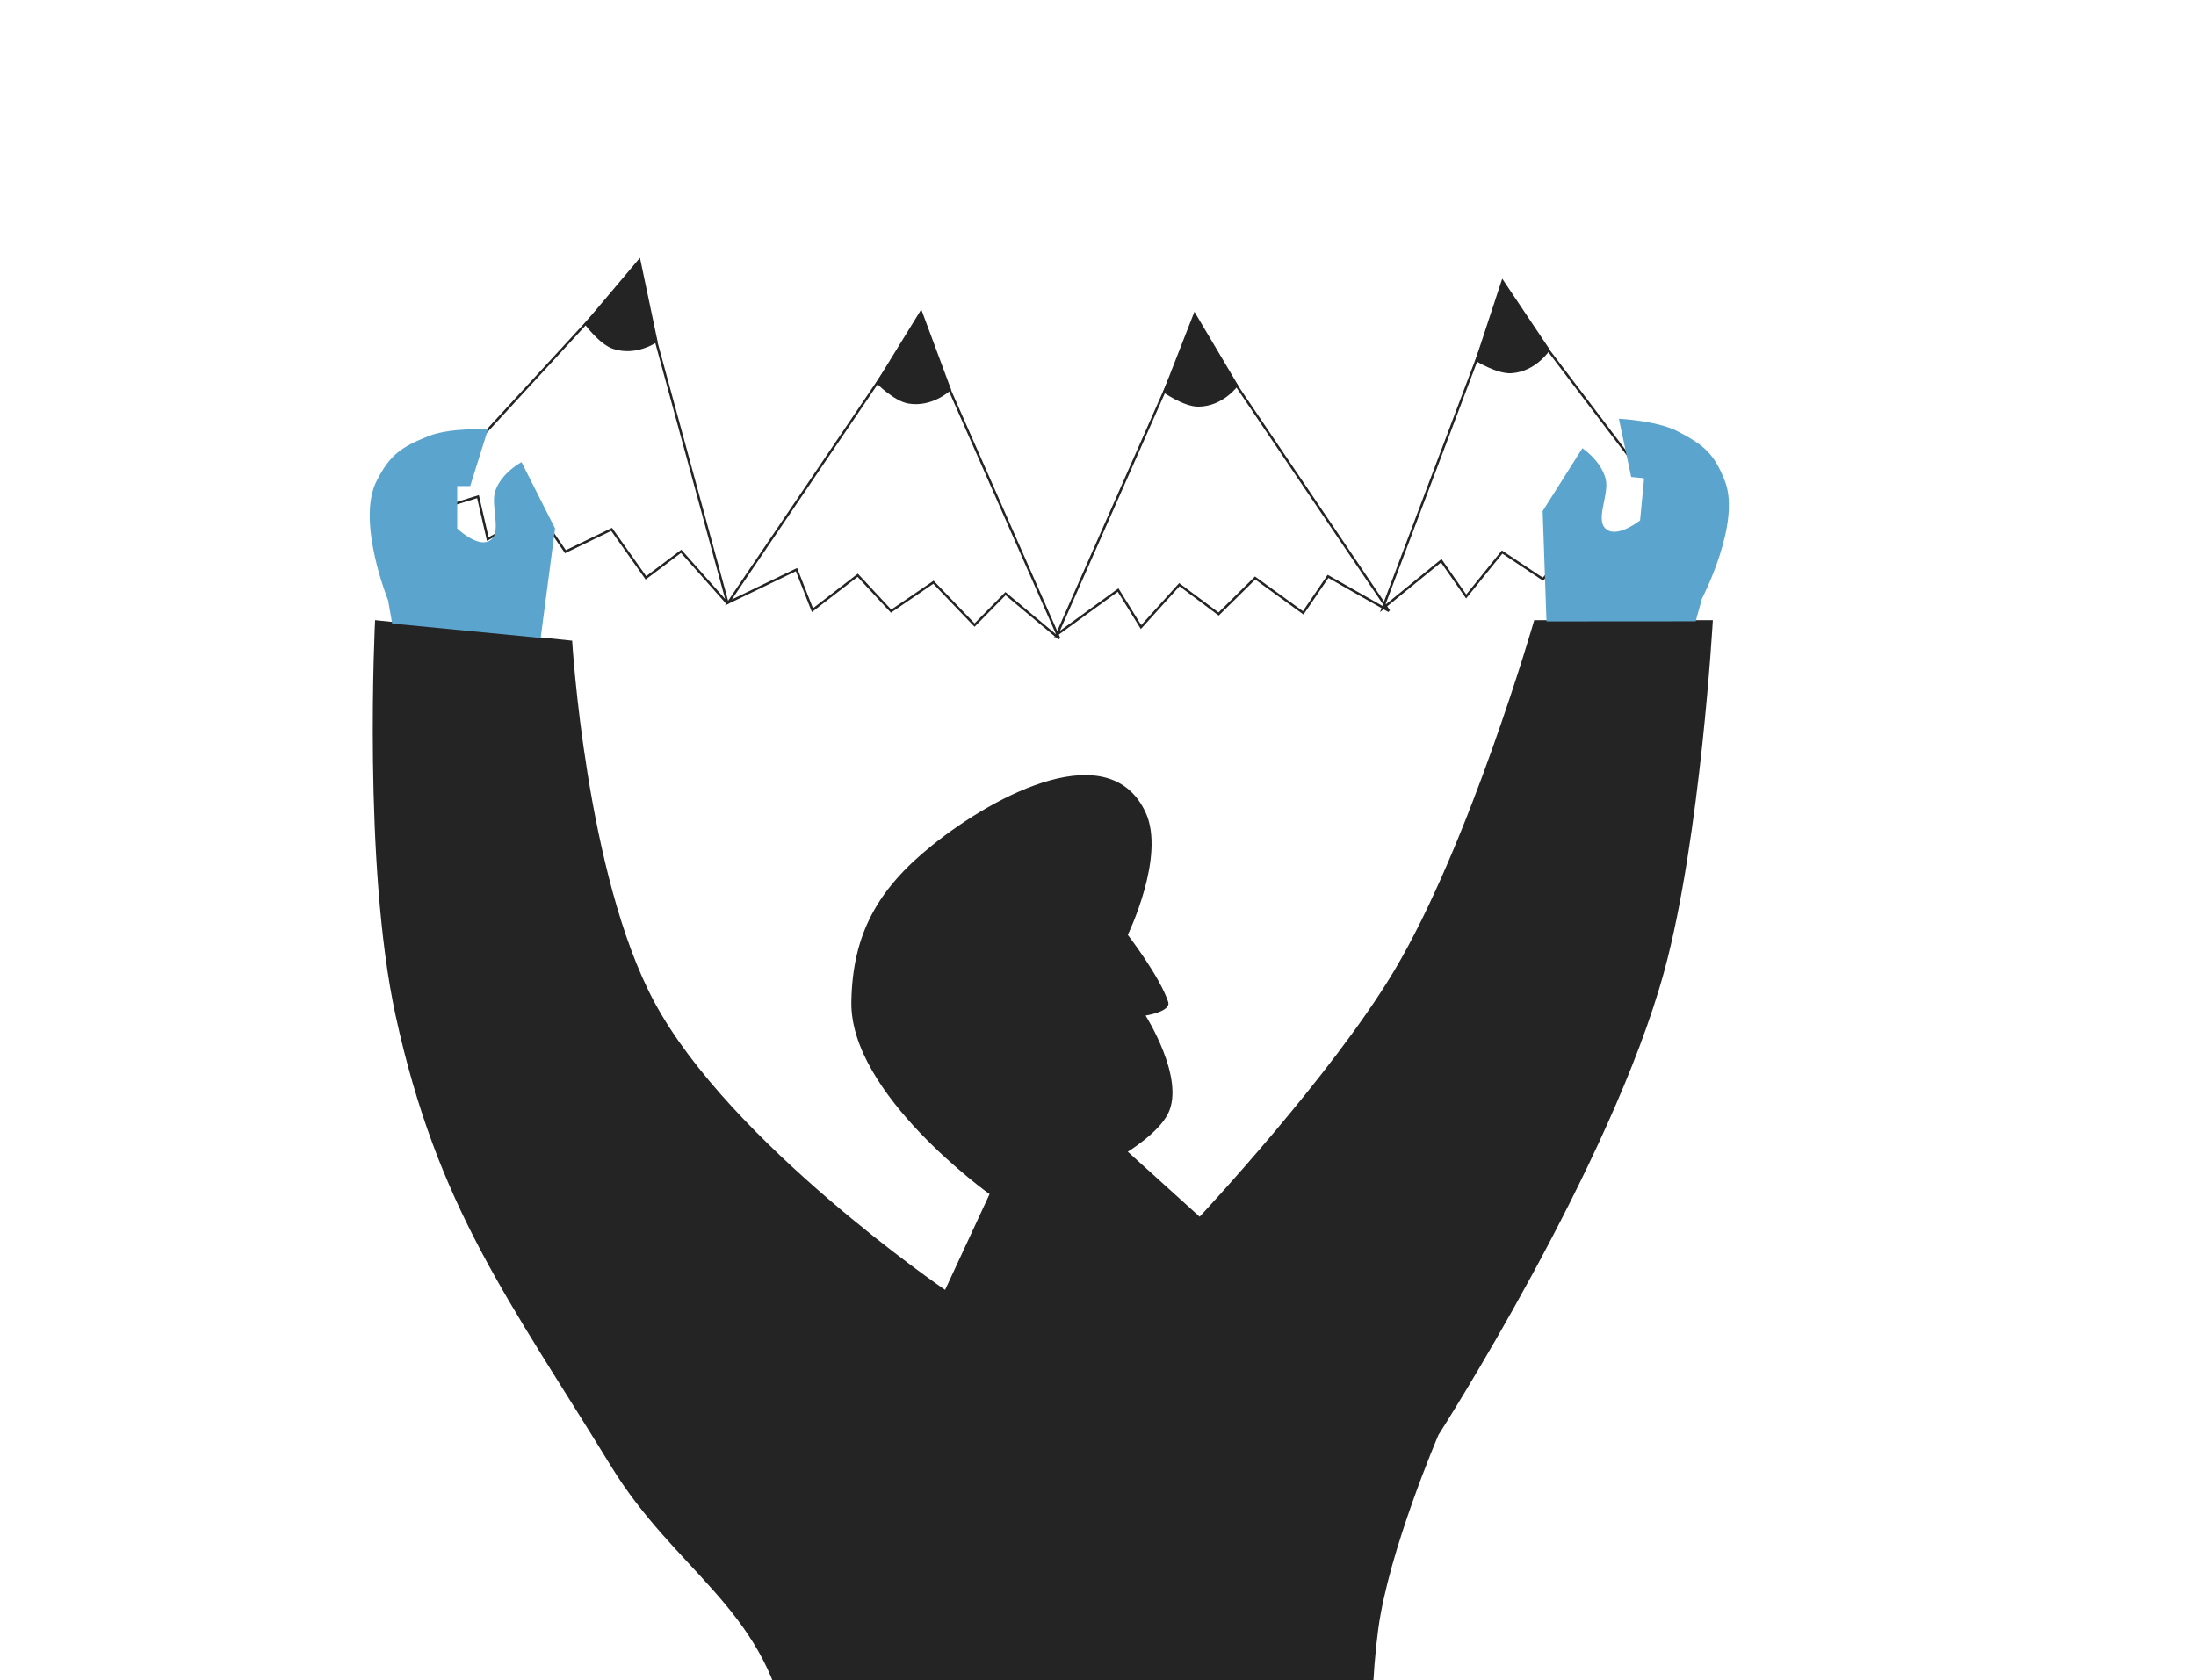
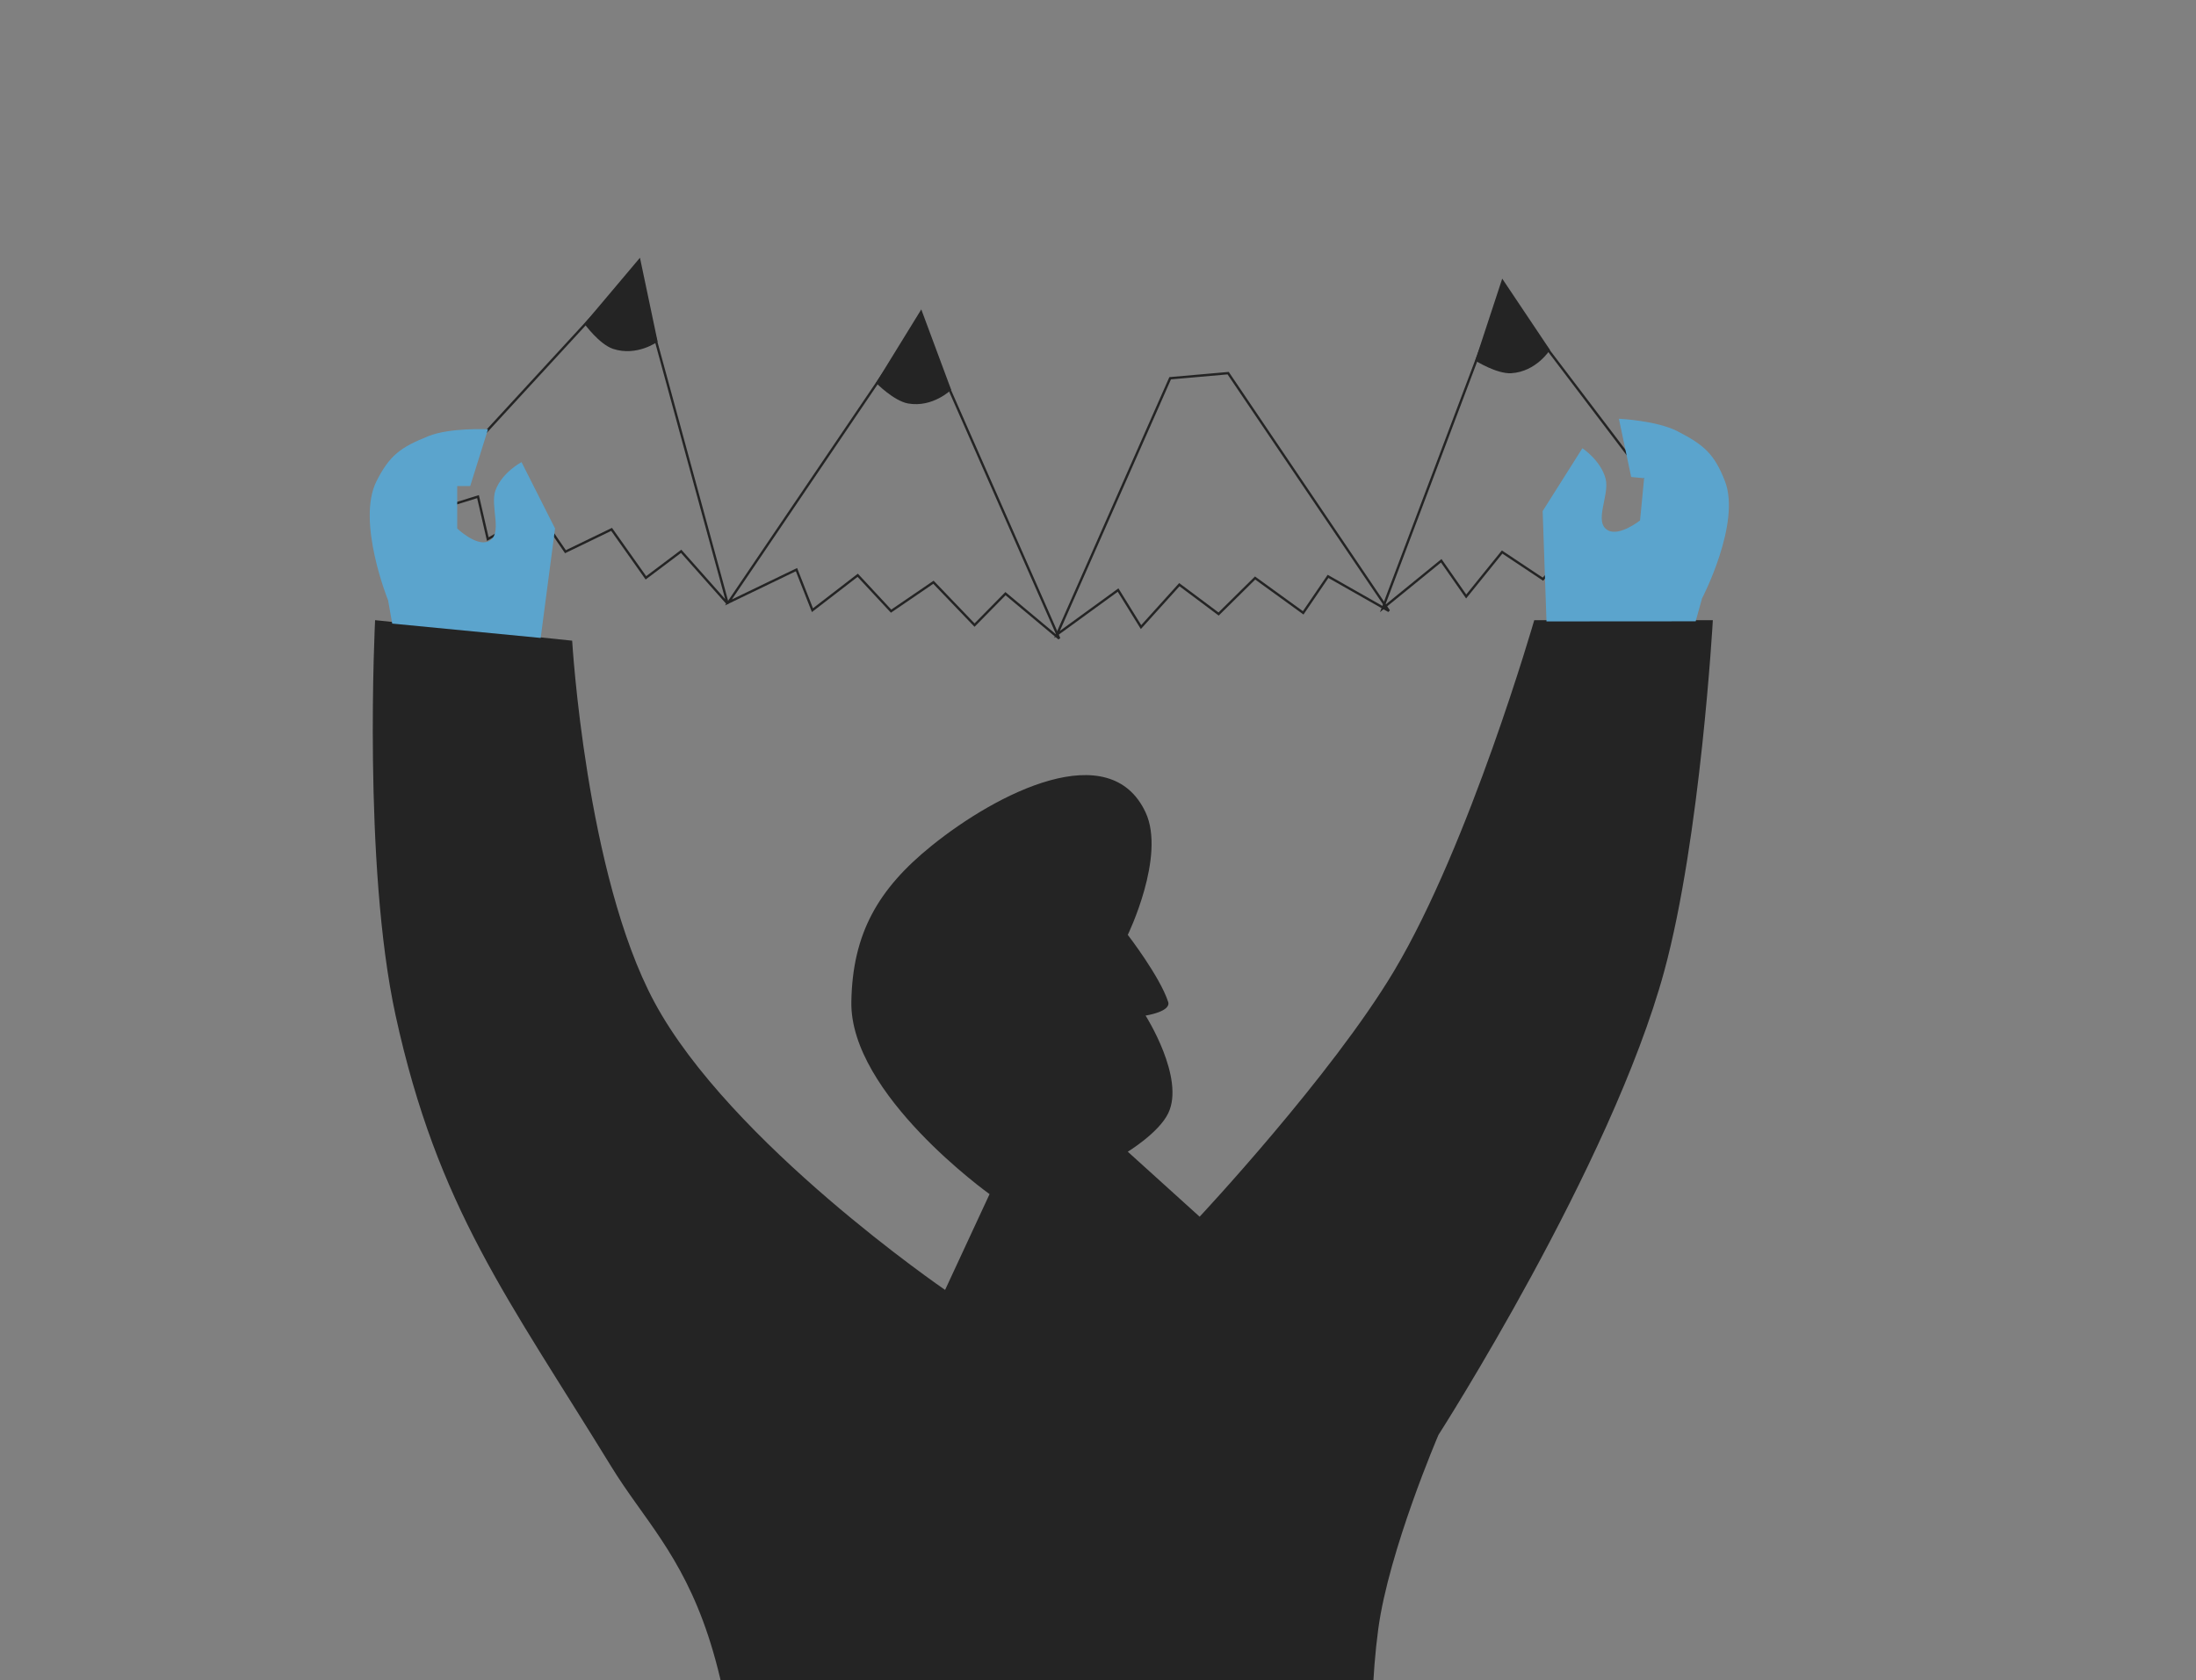
<svg xmlns="http://www.w3.org/2000/svg" width="392" height="300" viewBox="0 0 392 300" fill="none">
  <rect x="0" y="0" width="392" height="300" fill="#808080" stroke="none" />
  <g clip-path="url(#clip0)">
-     <rect width="392" height="300" fill="white" />
    <path d="M264.48 61.854L246.815 108.638L257.272 100.121L261.723 106.5L268.138 98.562L275.423 103.41L281.576 96.635L290.489 102.374L294.558 95.63L305.75 101.203L274.769 60.378L264.48 61.854Z" stroke="#242424" stroke-width="0.424" />
    <path d="M269.775 66.636C267.174 66.793 263.345 64.386 263.345 64.386L268.157 49.751L276.678 62.474C276.678 62.474 274.236 66.365 269.775 66.636Z" fill="#242424" />
    <path d="M208.88 67.536L188.678 113.283L199.586 105.351L203.681 111.965L210.521 104.39L217.53 109.63L224.045 103.201L232.63 109.421L237.062 102.909L247.932 109.087L219.234 66.626L208.88 67.536Z" stroke="#242424" stroke-width="0.424" />
-     <path d="M213.903 72.605C211.298 72.62 207.606 70.006 207.606 70.006L213.213 55.657L221.024 68.827C221.024 68.827 218.373 72.579 213.903 72.605Z" fill="#242424" />
    <path d="M158.072 66.158L130.028 107.563L142.177 101.706L145.025 108.945L153.108 102.713L159.068 109.12L166.626 103.958L173.963 111.61L179.486 105.995L189.079 114.014L168.422 67.112L158.072 66.158Z" stroke="#242424" stroke-width="0.424" />
    <path d="M162.109 72.041C159.542 71.591 156.377 68.36 156.377 68.36L164.455 55.243L169.789 69.596C169.789 69.596 166.511 72.814 162.109 72.041Z" fill="#242424" />
    <path d="M106.308 55.869L72.446 92.669L85.328 88.673L87.073 96.254L95.989 91.287L100.936 98.505L109.175 94.518L115.298 103.172L121.591 98.435L129.892 107.786L116.403 58.343L106.308 55.869Z" stroke="#242424" stroke-width="0.424" />
    <path d="M109.432 62.286C106.96 61.461 104.307 57.797 104.307 57.797L114.237 46.019L117.39 61.004C117.39 61.004 113.671 63.701 109.432 62.286Z" fill="#242424" />
-     <path d="M70.621 181.327C64.728 154.355 66.957 110.727 66.957 110.727L102.135 114.391C102.135 114.391 104.584 156.123 116.792 178.884C130.28 204.031 168.705 230.308 168.705 230.308L176.644 213.207C176.644 213.207 151.701 195.39 151.971 178.884C152.17 166.662 156.754 158.718 166.262 151.035C178.016 141.536 198.106 131.353 204.494 145.05C208.14 152.869 201.318 166.914 201.318 166.914C201.318 166.914 207.059 174.365 208.524 178.884C209.092 180.635 204.494 181.327 204.494 181.327C204.494 181.327 211.599 192.505 208.524 198.794C206.82 202.28 201.318 205.634 201.318 205.634L214.143 217.238C214.143 217.238 237.637 192.134 248.833 173.388C262.344 150.763 273.873 110.727 273.873 110.727H305.753C305.753 110.727 303.568 149.551 297.081 173.388C287.635 208.094 256.772 256.203 256.772 256.203C256.772 256.203 247.91 276.836 246.023 290.893C241.648 323.497 250.909 374.563 250.909 374.563L132.061 372.242C132.061 372.242 145.381 334.551 140.367 308.482C136.258 287.119 120.469 280.367 109.097 261.822C90.716 231.845 78.126 215.68 70.621 181.327Z" fill="#242424" />
+     <path d="M70.621 181.327C64.728 154.355 66.957 110.727 66.957 110.727L102.135 114.391C102.135 114.391 104.584 156.123 116.792 178.884C130.28 204.031 168.705 230.308 168.705 230.308L176.644 213.207C176.644 213.207 151.701 195.39 151.971 178.884C152.17 166.662 156.754 158.718 166.262 151.035C178.016 141.536 198.106 131.353 204.494 145.05C208.14 152.869 201.318 166.914 201.318 166.914C201.318 166.914 207.059 174.365 208.524 178.884C209.092 180.635 204.494 181.327 204.494 181.327C204.494 181.327 211.599 192.505 208.524 198.794C206.82 202.28 201.318 205.634 201.318 205.634L214.143 217.238C214.143 217.238 237.637 192.134 248.833 173.388C262.344 150.763 273.873 110.727 273.873 110.727H305.753C305.753 110.727 303.568 149.551 297.081 173.388C287.635 208.094 256.772 256.203 256.772 256.203C256.772 256.203 247.91 276.836 246.023 290.893C241.648 323.497 250.909 374.563 250.909 374.563L132.061 372.242C136.258 287.119 120.469 280.367 109.097 261.822C90.716 231.845 78.126 215.68 70.621 181.327Z" fill="#242424" />
    <path d="M69.278 107.184L70.011 111.337L96.516 113.902L99.081 94.359L93.096 82.51C93.096 82.51 89.643 84.324 88.455 87.518C87.391 90.38 89.939 95.53 87.111 96.679C84.952 97.556 81.615 94.359 81.615 94.359V86.785H83.935L87.111 76.647C87.111 76.647 80.361 76.313 76.484 77.869C71.591 79.833 69.569 81.219 67.201 85.93C63.588 93.122 69.278 107.184 69.278 107.184Z" fill="#5BA4CD" />
    <path d="M303.815 106.869L302.688 110.933L276.059 110.952L275.374 91.253L282.464 80.031C282.464 80.031 285.729 82.167 286.606 85.46C287.391 88.41 284.362 93.293 287.067 94.708C289.132 95.787 292.761 92.923 292.761 92.923L293.485 85.385L291.175 85.163L288.983 74.767C288.983 74.767 295.734 75.08 299.444 76.999C304.127 79.422 306.008 80.996 307.914 85.912C310.823 93.415 303.815 106.869 303.815 106.869Z" fill="#5BA4CD" />
  </g>
  <defs>
    <clipPath id="clip0">
      <rect width="392" height="300" fill="white" />
    </clipPath>
  </defs>
</svg>